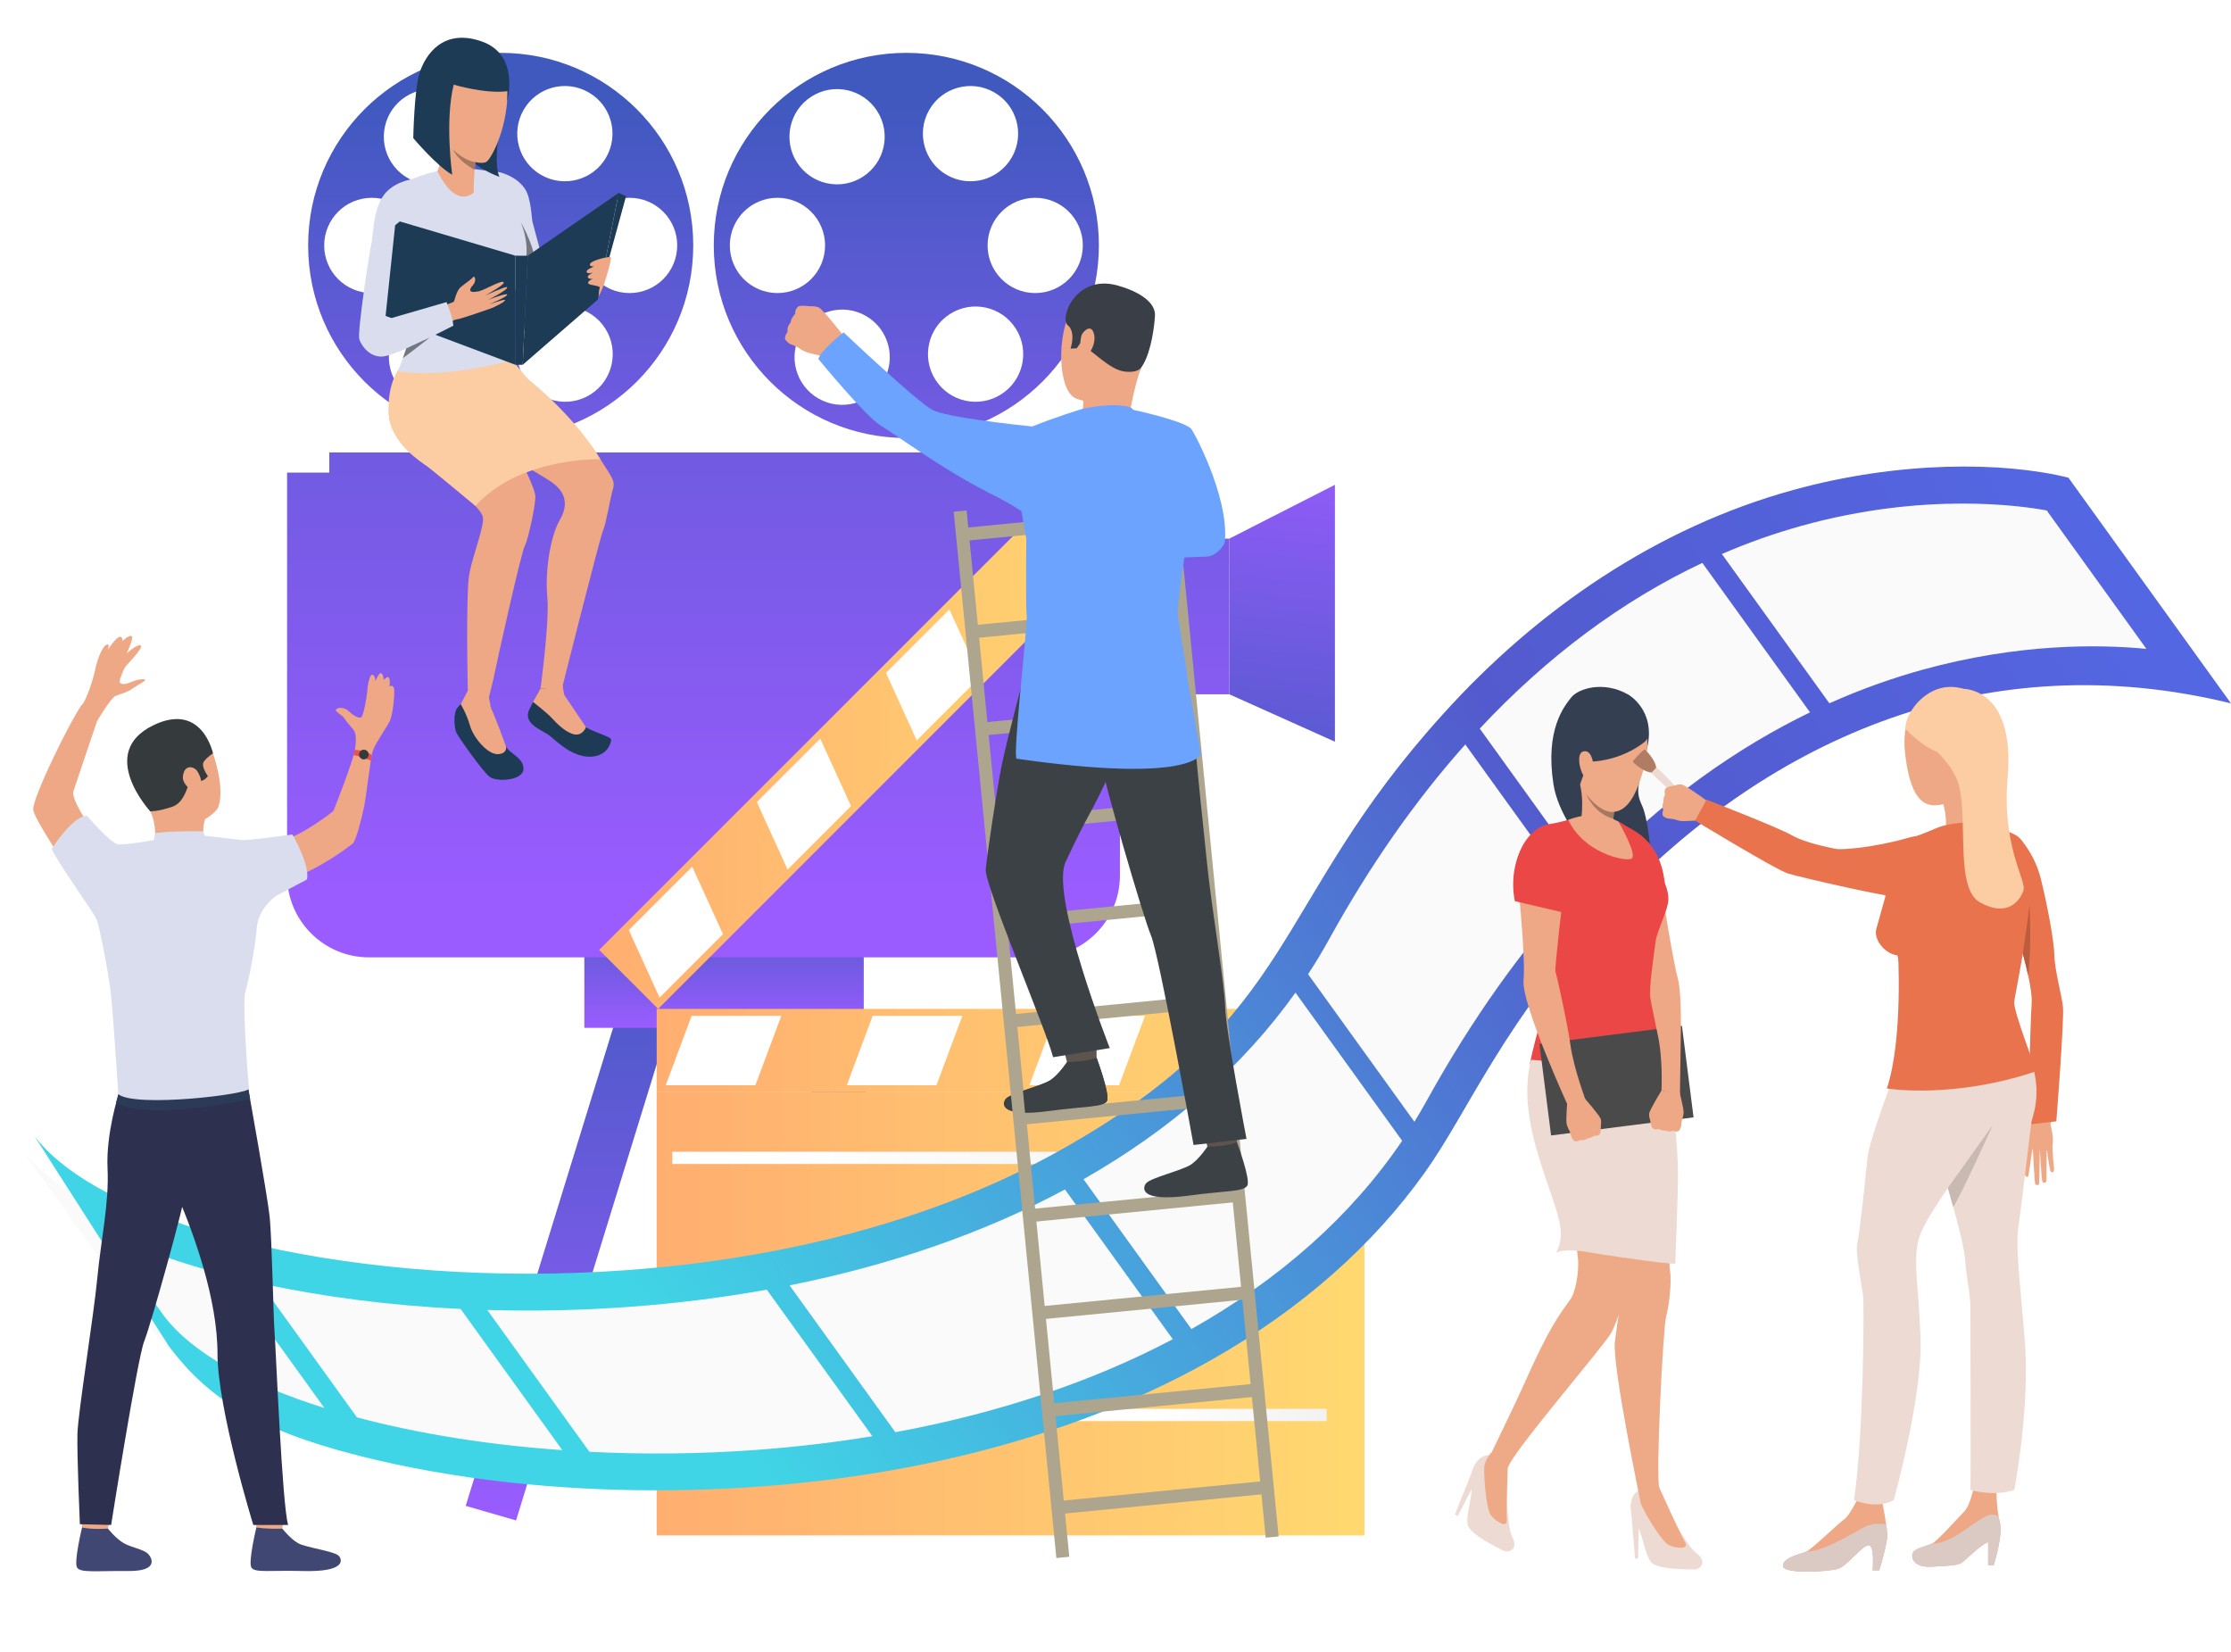
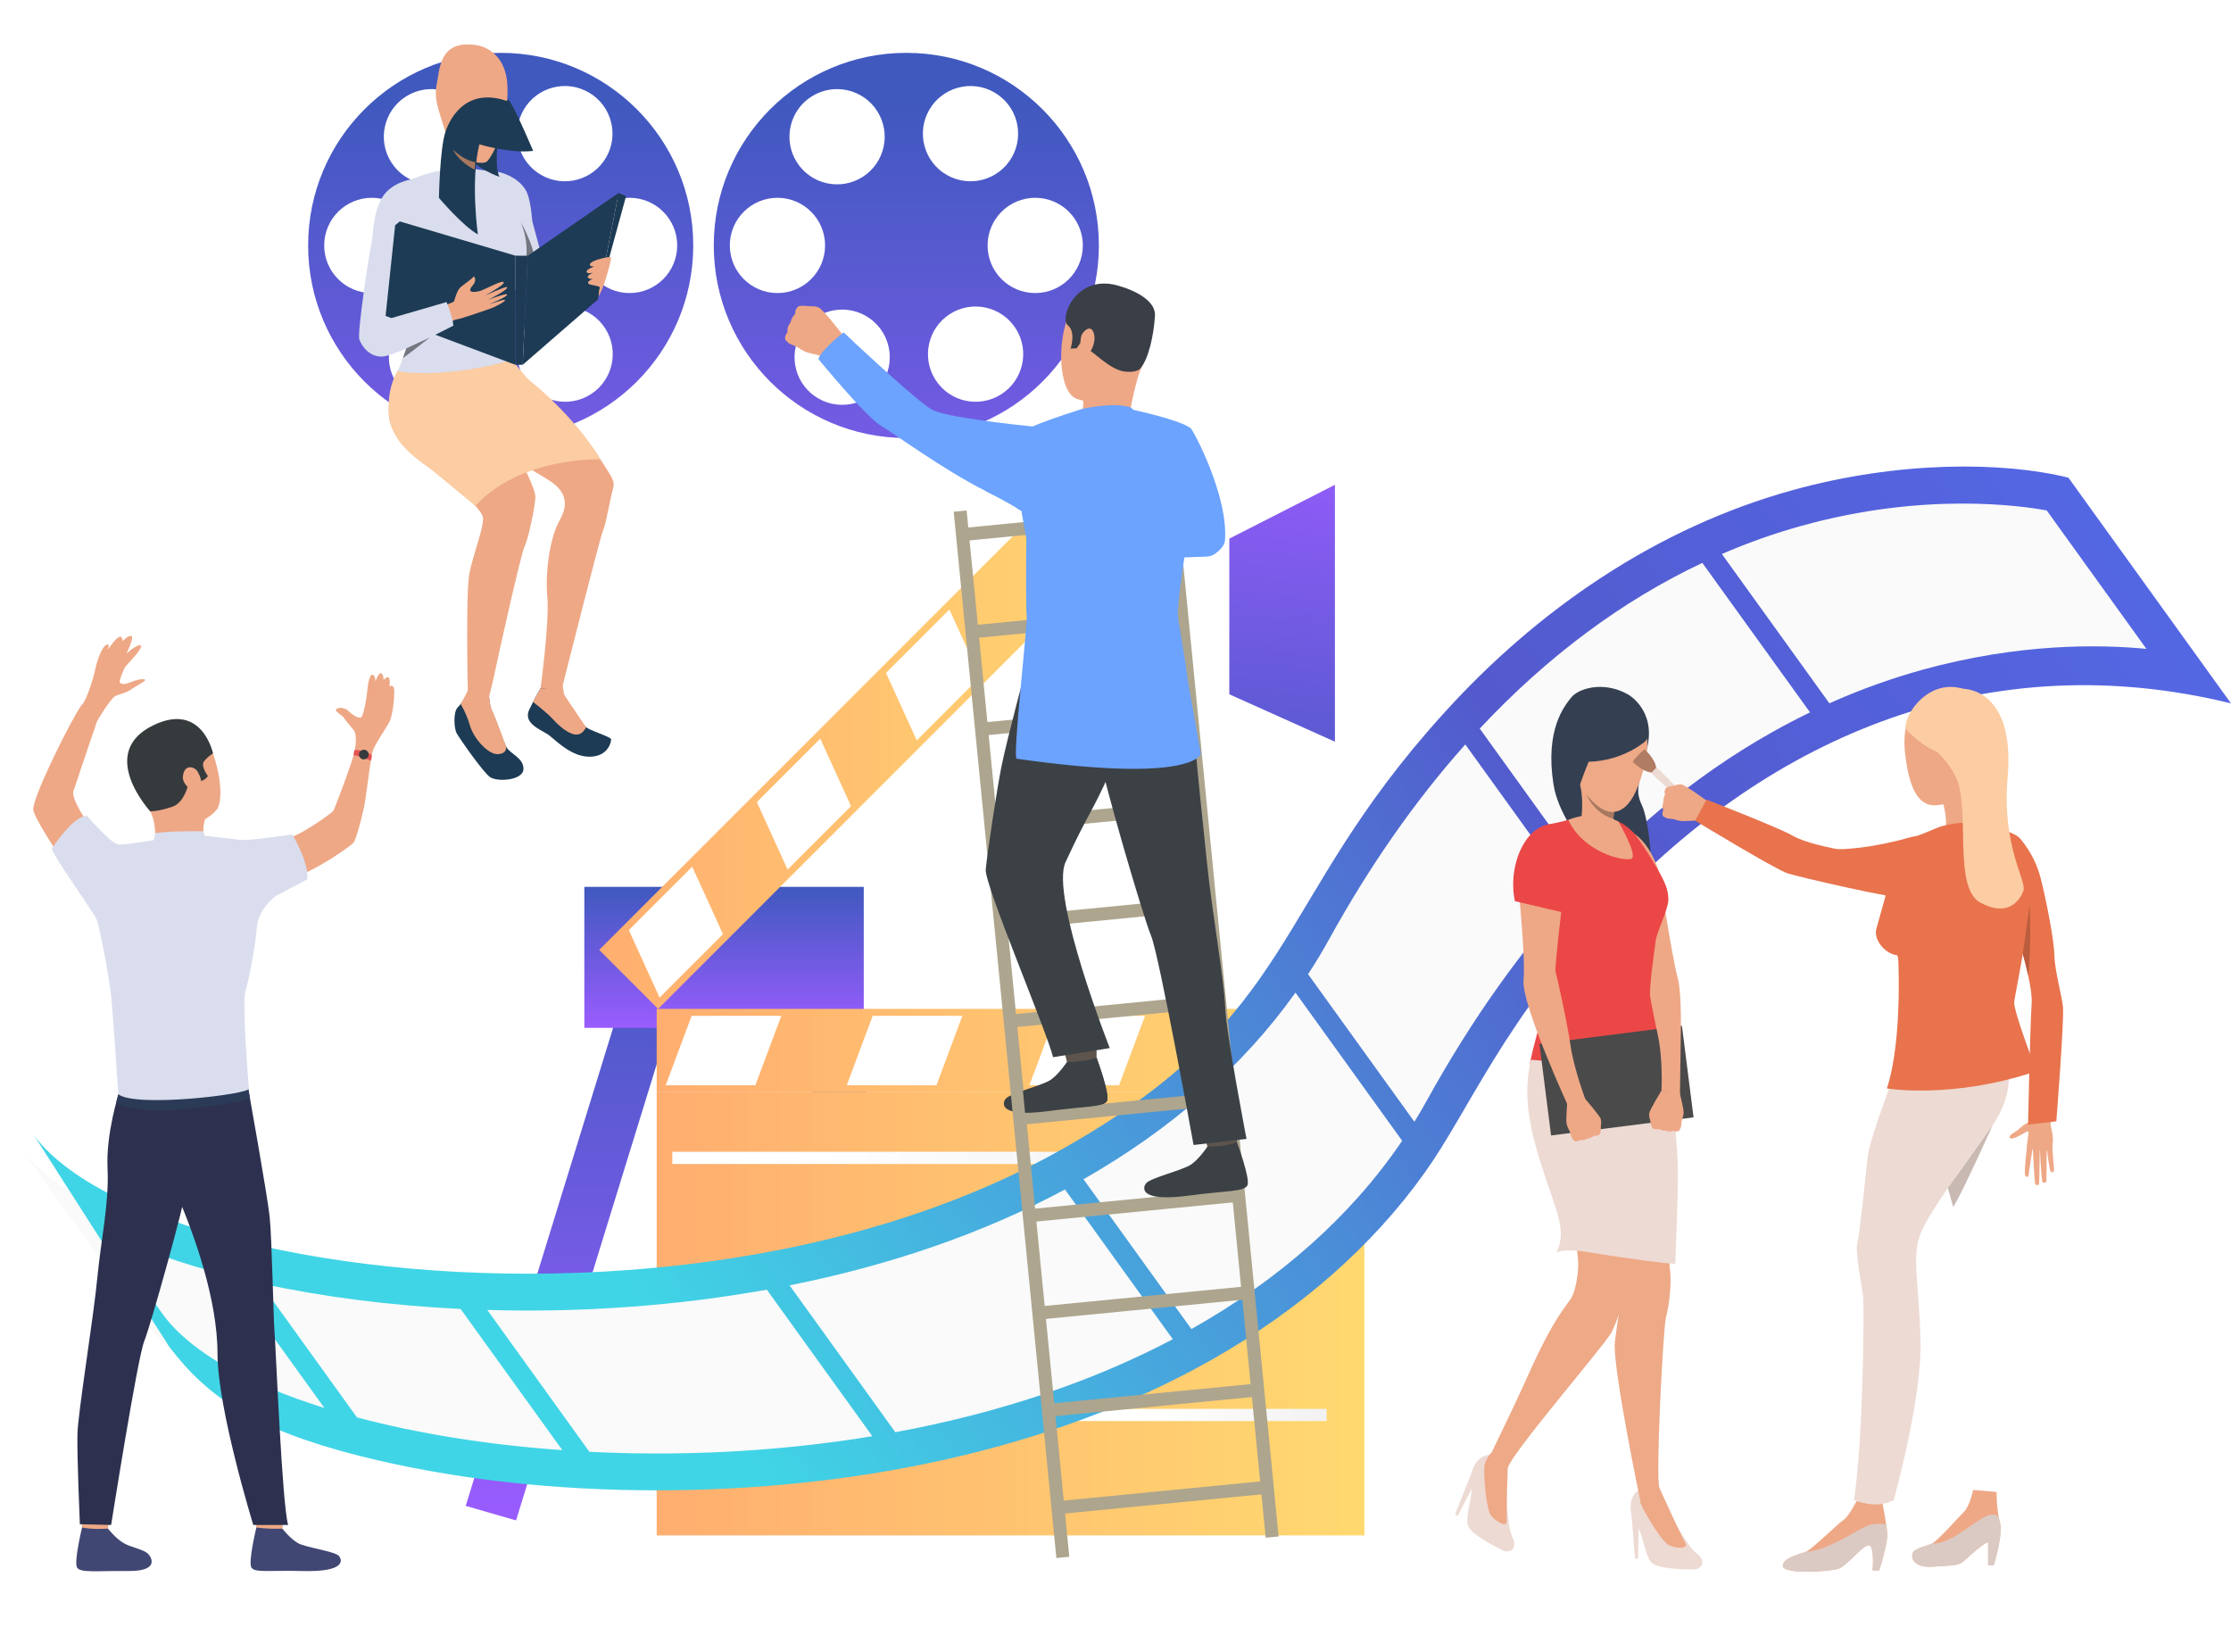
<svg xmlns="http://www.w3.org/2000/svg" version="1.1" id="Слой_1" x="0px" y="0px" viewBox="0 0 1830.77 1355.29" style="enable-background:new 0 0 1830.77 1355.29;" xml:space="preserve">
  <style type="text/css">
	.st0{display:none;fill:#FAFAFA;}
	.st1{filter:url(#Adobe_OpacityMaskFilter);}
	.st2{filter:url(#Adobe_OpacityMaskFilter_1_);}
	.st3{mask:url(#SVGID_1_);fill:url(#SVGID_2_);}
	.st4{display:none;fill:url(#SVGID_3_);}
	.st5{filter:url(#Adobe_OpacityMaskFilter_2_);}
	.st6{filter:url(#Adobe_OpacityMaskFilter_3_);}
	.st7{mask:url(#SVGID_4_);fill:url(#SVGID_5_);}
	.st8{display:none;fill:url(#SVGID_6_);}
	.st9{fill:url(#SVGID_7_);}
	.st10{fill:url(#SVGID_8_);}
	.st11{fill:url(#SVGID_9_);}
	.st12{fill:url(#SVGID_10_);}
	.st13{fill:url(#SVGID_11_);}
	.st14{fill:url(#SVGID_12_);}
	.st15{fill:url(#SVGID_13_);}
	.st16{fill:url(#SVGID_14_);}
	.st17{fill:url(#SVGID_15_);}
	.st18{fill:#FFFFFF;}
	.st19{fill:url(#SVGID_16_);}
	.st20{filter:url(#Adobe_OpacityMaskFilter_4_);}
	.st21{filter:url(#Adobe_OpacityMaskFilter_5_);}
	.st22{mask:url(#SVGID_17_);fill:url(#SVGID_18_);}
	.st23{fill:url(#SVGID_19_);}
	.st24{filter:url(#Adobe_OpacityMaskFilter_6_);}
	.st25{filter:url(#Adobe_OpacityMaskFilter_7_);}
	.st26{mask:url(#SVGID_20_);fill:url(#SVGID_21_);}
	.st27{fill:url(#SVGID_22_);}
	.st28{fill:#FAFAFA;}
	.st29{fill:url(#SVGID_23_);}
	.st30{fill:#EEA886;}
	.st31{fill:#414773;}
	.st32{fill:#2D314F;}
	.st33{fill:#2B3B57;}
	.st34{fill:#D9DDED;}
	.st35{fill:#353A3D;}
	.st36{fill:#E55353;}
	.st37{fill:#5C544D;}
	.st38{fill:#3C4145;}
	.st39{fill:#ADA58E;}
	.st40{fill:#3A3F47;}
	.st41{fill:#6BA3FF;}
	.st42{fill:#344052;}
	.st43{fill:#EB4747;}
	.st44{fill:#EDDAD3;}
	.st45{fill:#EEA987;}
	.st46{fill:#393D63;}
	.st47{fill:#4A4A4A;}
	.st48{fill:#A77860;}
	.st49{fill:#E8734D;}
	.st50{fill:#FCCCA2;}
	.st51{fill:#C9B9B3;}
	.st52{fill:#BA5C3D;}
	.st53{fill:#DBCAC3;}
	.st54{fill:#B07C63;}
	.st55{fill:#1D3B54;}
	.st56{fill:#757780;}
</style>
  <g>
    <rect x="-626.36" y="-491.82" class="st0" width="2864.3" height="2000" />
    <defs>
      <filter id="Adobe_OpacityMaskFilter" filterUnits="userSpaceOnUse" x="-407.25" y="274.45" width="2426.08" height="1125.44">
        <feFlood style="flood-color:white;flood-opacity:1" result="back" />
        <feBlend in="SourceGraphic" in2="back" mode="normal" />
      </filter>
    </defs>
    <mask maskUnits="userSpaceOnUse" x="-407.25" y="274.45" width="2426.08" height="1125.44" id="SVGID_1_">
      <g class="st1">
        <defs>
          <filter id="Adobe_OpacityMaskFilter_1_" filterUnits="userSpaceOnUse" x="-407.25" y="274.45" width="2426.08" height="1125.44">
            <feFlood style="flood-color:white;flood-opacity:1" result="back" />
            <feBlend in="SourceGraphic" in2="back" mode="normal" />
          </filter>
        </defs>
        <mask maskUnits="userSpaceOnUse" x="-407.25" y="274.45" width="2426.08" height="1125.44" id="SVGID_1_">
          <g class="st2">
				</g>
        </mask>
        <linearGradient id="SVGID_2_" gradientUnits="userSpaceOnUse" x1="805.793" y1="367.358" x2="805.793" y2="704.942">
          <stop offset="0" style="stop-color:#FFFFFF" />
          <stop offset="1" style="stop-color:#000000" />
        </linearGradient>
        <polygon class="st3" points="2018.83,429.85 2018.83,1399.89 -407.25,1399.89 -407.25,655.77 -407.25,655.77 -407.25,462.28      -328.77,462.28 -328.77,560.84 -228.82,560.84 -189.28,606.86 -149.15,606.86 -149.15,368.4 -56.84,368.4 -56.84,429.85      21.5,429.85 21.5,548.46 126.74,548.46 126.74,399.63 209.79,399.63 209.79,462.24 252.98,462.24 290.36,418.74 332.91,418.74      332.91,274.45 451.82,274.45 451.82,488.59 573.38,488.59 573.38,540.2 620.51,540.2 620.51,462.28 800.13,462.28 800.13,548.46      868.83,548.46 868.83,429.85 973.62,429.85 973.62,606.86 979.74,606.86 979.74,368.4 1072.09,368.4 1072.09,429.85      1150.4,429.85 1150.4,548.46 1255.61,548.46 1255.61,399.63 1338.66,399.63 1338.66,462.24 1381.91,462.24 1419.29,418.74      1461.8,418.74 1461.8,274.45 1580.69,274.45 1580.69,488.59 1702.32,488.59 1702.32,540.2 1749.44,540.2 1749.44,462.28      1844,462.28 1844,548.46 1997.69,548.46 1997.69,429.85    " />
      </g>
    </mask>
    <linearGradient id="SVGID_3_" gradientUnits="userSpaceOnUse" x1="805.793" y1="367.358" x2="805.793" y2="704.942">
      <stop offset="0" style="stop-color:#EDEDED" />
      <stop offset="1" style="stop-color:#FFFFFF" />
    </linearGradient>
    <polygon class="st4" points="2018.83,429.85 2018.83,1399.89 -407.25,1399.89 -407.25,655.77 -407.25,655.77 -407.25,462.28    -328.77,462.28 -328.77,560.84 -228.82,560.84 -189.28,606.86 -149.15,606.86 -149.15,368.4 -56.84,368.4 -56.84,429.85    21.5,429.85 21.5,548.46 126.74,548.46 126.74,399.63 209.79,399.63 209.79,462.24 252.98,462.24 290.36,418.74 332.91,418.74    332.91,274.45 451.82,274.45 451.82,488.59 573.38,488.59 573.38,540.2 620.51,540.2 620.51,462.28 800.13,462.28 800.13,548.46    868.83,548.46 868.83,429.85 973.62,429.85 973.62,606.86 979.74,606.86 979.74,368.4 1072.09,368.4 1072.09,429.85 1150.4,429.85    1150.4,548.46 1255.61,548.46 1255.61,399.63 1338.66,399.63 1338.66,462.24 1381.91,462.24 1419.29,418.74 1461.8,418.74    1461.8,274.45 1580.69,274.45 1580.69,488.59 1702.32,488.59 1702.32,540.2 1749.44,540.2 1749.44,462.28 1844,462.28 1844,548.46    1997.69,548.46 1997.69,429.85  " />
    <defs>
      <filter id="Adobe_OpacityMaskFilter_2_" filterUnits="userSpaceOnUse" x="-407.25" y="530" width="2426.08" height="527.49">
        <feFlood style="flood-color:white;flood-opacity:1" result="back" />
        <feBlend in="SourceGraphic" in2="back" mode="normal" />
      </filter>
    </defs>
    <mask maskUnits="userSpaceOnUse" x="-407.25" y="530" width="2426.08" height="527.49" id="SVGID_4_">
      <g class="st5">
        <defs>
          <filter id="Adobe_OpacityMaskFilter_3_" filterUnits="userSpaceOnUse" x="-407.25" y="530" width="2426.08" height="527.49">
            <feFlood style="flood-color:white;flood-opacity:1" result="back" />
            <feBlend in="SourceGraphic" in2="back" mode="normal" />
          </filter>
        </defs>
        <mask maskUnits="userSpaceOnUse" x="-407.25" y="530" width="2426.08" height="527.49" id="SVGID_4_">
          <g class="st6">
				</g>
        </mask>
        <linearGradient id="SVGID_5_" gradientUnits="userSpaceOnUse" x1="805.793" y1="512.085" x2="805.793" y2="794.423">
          <stop offset="0" style="stop-color:#FFFFFF" />
          <stop offset="1" style="stop-color:#000000" />
        </linearGradient>
        <polygon class="st7" points="-407.25,1057.5 -407.25,572.4 -315.87,572.4 -315.87,661.03 -210.88,661.03 -178.84,693.07      169.53,693.07 223.73,638.87 333.15,638.87 333.15,547.86 428.83,547.86 428.83,670.57 605.04,670.57 672.94,602.67      890.83,602.67 890.83,717.1 987.64,717.1 1034.76,669.98 1153.99,669.98 1187.73,703.72 1335.33,703.72 1335.33,576.9      1440.32,576.9 1440.32,618.76 1523.5,618.76 1523.5,530 1599.85,530 1599.85,664.14 1813.92,664.14 1833.94,684.16      2018.83,684.16 2018.83,1057.5    " />
      </g>
    </mask>
    <linearGradient id="SVGID_6_" gradientUnits="userSpaceOnUse" x1="805.793" y1="512.085" x2="805.793" y2="794.423">
      <stop offset="0" style="stop-color:#D4D4D4" />
      <stop offset="1" style="stop-color:#FFFFFF" />
    </linearGradient>
    <polygon class="st8" points="-407.25,1057.5 -407.25,572.4 -315.87,572.4 -315.87,661.03 -210.88,661.03 -178.84,693.07    169.53,693.07 223.73,638.87 333.15,638.87 333.15,547.86 428.83,547.86 428.83,670.57 605.04,670.57 672.94,602.67 890.83,602.67    890.83,717.1 987.64,717.1 1034.76,669.98 1153.99,669.98 1187.73,703.72 1335.33,703.72 1335.33,576.9 1440.32,576.9    1440.32,618.76 1523.5,618.76 1523.5,530 1599.85,530 1599.85,664.14 1813.92,664.14 1833.94,684.16 2018.83,684.16    2018.83,1057.5  " />
    <linearGradient id="SVGID_7_" gradientUnits="userSpaceOnUse" x1="743.739" y1="560.622" x2="743.739" y2="83.641">
      <stop offset="0" style="stop-color:#9A5CFF" />
      <stop offset="0.995" style="stop-color:#4059BF" />
    </linearGradient>
    <path class="st9" d="M743.74,43.37c-87.27,0-158.01,70.74-158.01,158.01c0,87.27,70.74,158.01,158.01,158.01   c87.27,0,158.01-70.74,158.01-158.01C901.75,114.12,831.01,43.37,743.74,43.37z M665.9,79.23c18.2-11.6,42.36-6.25,53.96,11.96   c11.6,18.2,6.25,42.36-11.96,53.96c-18.2,11.6-42.36,6.24-53.96-11.96C642.35,114.98,647.7,90.83,665.9,79.23z M598.9,201.38   c0-21.58,17.5-39.08,39.08-39.08c21.58,0,39.08,17.5,39.08,39.08c0,21.58-17.5,39.08-39.08,39.08   C616.39,240.46,598.9,222.97,598.9,201.38z M724.97,312.56c-10.75,18.72-34.63,25.18-53.35,14.43   c-18.72-10.75-25.18-34.63-14.43-53.35c10.75-18.72,34.63-25.18,53.35-14.43C729.25,269.96,735.71,293.85,724.97,312.56z    M762.51,90.2c10.75-18.72,34.63-25.18,53.35-14.43c18.72,10.75,25.18,34.63,14.43,53.35s-34.63,25.18-53.35,14.43   C758.23,132.8,751.77,108.92,762.51,90.2z M821.58,323.54c-18.2,11.6-42.36,6.25-53.96-11.96c-11.6-18.2-6.25-42.36,11.96-53.96   c18.2-11.6,42.36-6.25,53.96,11.96C845.13,287.78,839.78,311.94,821.58,323.54z M849.5,240.46c-21.58,0-39.08-17.5-39.08-39.08   c0-21.58,17.5-39.08,39.08-39.08c21.58,0,39.08,17.5,39.08,39.08C888.58,222.97,871.09,240.46,849.5,240.46z" />
    <linearGradient id="SVGID_8_" gradientUnits="userSpaceOnUse" x1="410.874" y1="560.622" x2="410.874" y2="83.641">
      <stop offset="0" style="stop-color:#9A5CFF" />
      <stop offset="0.995" style="stop-color:#4059BF" />
    </linearGradient>
    <path class="st10" d="M410.87,43.37c-87.27,0-158.01,70.74-158.01,158.01c0,87.27,70.74,158.01,158.01,158.01   c87.27,0,158.01-70.74,158.01-158.01C568.89,114.12,498.14,43.37,410.87,43.37z M333.04,79.23c18.2-11.6,42.36-6.25,53.96,11.96   c11.6,18.2,6.25,42.36-11.96,53.96c-18.2,11.6-42.36,6.24-53.96-11.96C309.48,114.98,314.84,90.83,333.04,79.23z M266.03,201.38   c0-21.58,17.5-39.08,39.08-39.08c21.58,0,39.08,17.5,39.08,39.08c0,21.58-17.5,39.08-39.08,39.08   C283.53,240.46,266.03,222.97,266.03,201.38z M392.1,312.56c-10.75,18.72-34.63,25.18-53.35,14.43   c-18.72-10.75-25.18-34.63-14.43-53.35c10.75-18.72,34.63-25.18,53.35-14.43C396.39,269.96,402.85,293.85,392.1,312.56z    M429.65,90.2c10.75-18.72,34.63-25.18,53.35-14.43c18.72,10.75,25.18,34.63,14.43,53.35s-34.63,25.18-53.35,14.43   C425.36,132.8,418.9,108.92,429.65,90.2z M484.75,323.54c-18.2,11.6-42.36,6.25-53.96-11.96c-11.6-18.2-6.25-42.36,11.96-53.96   c18.2-11.6,42.36-6.25,53.96,11.96C508.3,287.78,502.95,311.94,484.75,323.54z M516.64,240.46c-21.58,0-39.08-17.5-39.08-39.08   c0-21.58,17.5-39.08,39.08-39.08c21.58,0,39.08,17.5,39.08,39.08C555.72,222.97,538.22,240.46,516.64,240.46z" />
    <linearGradient id="SVGID_9_" gradientUnits="userSpaceOnUse" x1="1071.461" y1="348.189" x2="1031.137" y2="717.31">
      <stop offset="0" style="stop-color:#9A5CFF" />
      <stop offset="0.995" style="stop-color:#4059BF" />
    </linearGradient>
    <polygon class="st11" points="1095.44,608.58 1008.79,569.68 1008.79,505.82 1008.79,441.96 1095.44,397.79  " />
    <g>
      <linearGradient id="SVGID_10_" gradientUnits="userSpaceOnUse" x1="718.28" y1="1247.544" x2="718.28" y2="738.199">
        <stop offset="0" style="stop-color:#9A5CFF" />
        <stop offset="0.995" style="stop-color:#4059BF" />
      </linearGradient>
      <polygon class="st12" points="774.32,1247.54 620.93,750.13 662.24,738.2 815.63,1235.61   " />
    </g>
    <g>
      <linearGradient id="SVGID_11_" gradientUnits="userSpaceOnUse" x1="-3953.061" y1="1247.544" x2="-3953.061" y2="738.199" gradientTransform="matrix(-1 0 0 1 -3473.55 0)">
        <stop offset="0" style="stop-color:#9A5CFF" />
        <stop offset="0.995" style="stop-color:#4059BF" />
      </linearGradient>
      <polygon class="st13" points="423.47,1247.54 382.16,1235.61 535.55,738.2 576.86,750.13   " />
    </g>
    <linearGradient id="SVGID_12_" gradientUnits="userSpaceOnUse" x1="594.154" y1="843.37" x2="594.154" y2="727.689">
      <stop offset="0" style="stop-color:#9A5CFF" />
      <stop offset="0.995" style="stop-color:#4059BF" />
    </linearGradient>
    <rect x="479.51" y="727.69" class="st14" width="229.29" height="115.68" />
    <linearGradient id="SVGID_13_" gradientUnits="userSpaceOnUse" x1="622.188" y1="735.36" x2="622.188" y2="-54.911">
      <stop offset="0" style="stop-color:#9A5CFF" />
      <stop offset="0.995" style="stop-color:#4059BF" />
    </linearGradient>
-     <path class="st15" d="M1008.79,441.96h-44.6v-34.18h-45.16V387.8h-34.62v-16.55H270.2v16.55h-34.62v330.48   c0,37.14,30.11,67.26,67.26,67.26h548.93c37.14,0,67.25-30.11,67.25-67.26V603.86h45.16v-34.18h44.6V441.96z" />
    <linearGradient id="SVGID_14_" gradientUnits="userSpaceOnUse" x1="538.882" y1="1078.039" x2="1119.667" y2="1078.039">
      <stop offset="0" style="stop-color:#FFAE70" />
      <stop offset="1" style="stop-color:#FFD970" />
    </linearGradient>
    <rect x="538.88" y="896.23" class="st16" width="580.78" height="363.62" />
    <linearGradient id="SVGID_15_" gradientUnits="userSpaceOnUse" x1="538.882" y1="862.018" x2="1119.667" y2="862.018">
      <stop offset="0" style="stop-color:#FFAE70" />
      <stop offset="1" style="stop-color:#FFD970" />
    </linearGradient>
    <rect x="538.88" y="827.81" class="st17" width="580.78" height="68.42" />
    <polygon class="st18" points="619.85,890.51 546.27,890.51 567.56,833.53 641.14,833.53  " />
    <polygon class="st18" points="768.43,890.51 694.84,890.51 716.13,833.53 789.72,833.53  " />
    <polygon class="st18" points="918.31,890.51 844.72,890.51 866.01,833.53 939.6,833.53  " />
    <polygon class="st18" points="1081.87,890.51 1008.29,890.51 1029.57,833.53 1103.16,833.53  " />
    <linearGradient id="SVGID_16_" gradientUnits="userSpaceOnUse" x1="491.701" y1="598.277" x2="950.759" y2="598.277">
      <stop offset="0" style="stop-color:#FFAE70" />
      <stop offset="1" style="stop-color:#FFD970" />
    </linearGradient>
    <polygon class="st19" points="950.76,417.13 540.08,827.81 491.7,779.42 902.38,368.75  " />
    <polygon class="st18" points="593.29,766.51 541.26,818.54 516.02,763.19 568.05,711.16  " />
    <polygon class="st18" points="698.35,661.45 646.32,713.48 621.08,658.14 673.11,606.1  " />
    <polygon class="st18" points="804.33,555.47 752.3,607.5 727.06,552.15 779.09,500.12  " />
    <polygon class="st18" points="919.99,439.81 867.96,491.84 842.72,436.5 894.75,384.47  " />
    <defs>
      <filter id="Adobe_OpacityMaskFilter_4_" filterUnits="userSpaceOnUse" x="551.69" y="945.06" width="555.16" height="10.01">
        <feFlood style="flood-color:white;flood-opacity:1" result="back" />
        <feBlend in="SourceGraphic" in2="back" mode="normal" />
      </filter>
    </defs>
    <mask maskUnits="userSpaceOnUse" x="551.69" y="945.06" width="555.16" height="10.01" id="SVGID_17_">
      <g class="st20">
        <defs>
          <filter id="Adobe_OpacityMaskFilter_5_" filterUnits="userSpaceOnUse" x="551.69" y="945.06" width="555.16" height="10.01">
            <feFlood style="flood-color:white;flood-opacity:1" result="back" />
            <feBlend in="SourceGraphic" in2="back" mode="normal" />
          </filter>
        </defs>
        <mask maskUnits="userSpaceOnUse" x="551.69" y="945.06" width="555.16" height="10.01" id="SVGID_17_">
          <g class="st21">
				</g>
        </mask>
        <linearGradient id="SVGID_18_" gradientUnits="userSpaceOnUse" x1="1141.806" y1="950.059" x2="642.353" y2="950.059">
          <stop offset="0" style="stop-color:#FFFFFF" />
          <stop offset="1" style="stop-color:#000000" />
        </linearGradient>
        <rect x="551.69" y="945.06" class="st22" width="555.16" height="10.01" />
      </g>
    </mask>
    <linearGradient id="SVGID_19_" gradientUnits="userSpaceOnUse" x1="1141.806" y1="950.059" x2="642.353" y2="950.059">
      <stop offset="0" style="stop-color:#EDEDED" />
      <stop offset="1" style="stop-color:#FFFFFF" />
    </linearGradient>
    <rect x="551.69" y="945.06" class="st23" width="555.16" height="10.01" />
    <defs>
      <filter id="Adobe_OpacityMaskFilter_6_" filterUnits="userSpaceOnUse" x="849.72" y="1156.01" width="238.91" height="10.01">
        <feFlood style="flood-color:white;flood-opacity:1" result="back" />
        <feBlend in="SourceGraphic" in2="back" mode="normal" />
      </filter>
    </defs>
    <mask maskUnits="userSpaceOnUse" x="849.72" y="1156.01" width="238.91" height="10.01" id="SVGID_20_">
      <g class="st24">
        <defs>
          <filter id="Adobe_OpacityMaskFilter_7_" filterUnits="userSpaceOnUse" x="849.72" y="1156.01" width="238.91" height="10.01">
            <feFlood style="flood-color:white;flood-opacity:1" result="back" />
            <feBlend in="SourceGraphic" in2="back" mode="normal" />
          </filter>
        </defs>
        <mask maskUnits="userSpaceOnUse" x="849.72" y="1156.01" width="238.91" height="10.01" id="SVGID_20_">
          <g class="st25">
				</g>
        </mask>
        <linearGradient id="SVGID_21_" gradientUnits="userSpaceOnUse" x1="1144.547" y1="1161.016" x2="943.632" y2="1161.016">
          <stop offset="0" style="stop-color:#FFFFFF" />
          <stop offset="1" style="stop-color:#000000" />
        </linearGradient>
        <rect x="849.72" y="1156.01" class="st26" width="238.91" height="10.01" />
      </g>
    </mask>
    <linearGradient id="SVGID_22_" gradientUnits="userSpaceOnUse" x1="1144.547" y1="1161.016" x2="943.632" y2="1161.016">
      <stop offset="0" style="stop-color:#EDEDED" />
      <stop offset="1" style="stop-color:#FFFFFF" />
    </linearGradient>
    <rect x="849.72" y="1156.01" class="st27" width="238.91" height="10.01" />
    <g>
      <path class="st28" d="M1794.6,552.74c0,0-363.85-89.16-610.81,358.04c-215.01,389.34-941.13,335.96-1061.27,177.99L16.27,941.29    c120.14,157.97,846.26,211.35,1061.27-177.99c246.96-447.2,610.81-358.04,610.81-358.04L1794.6,552.74z" />
      <linearGradient id="SVGID_23_" gradientUnits="userSpaceOnUse" x1="508.788" y1="1048.404" x2="2130.736" y2="-84.067">
        <stop offset="0" style="stop-color:#40D5E6" />
        <stop offset="0.43" style="stop-color:#535ACD" />
        <stop offset="1" style="stop-color:#5577FF" />
      </linearGradient>
      <path class="st29" d="M1697.35,391.94c-53.49-13.26-139.04-13.85-225.8,10.09c-112.33,30.89-210.5,98.67-287.22,183.72    c-142.25,156.74-117.13,247.21-312.92,357.27c-106.53,60.12-233.97,90.29-357.62,99.19c-212.41,15.53-426.56-32.52-485.52-110.05    l0,0l110.77,173.08c31.29,41.12,69.46,67.29,155.29,89.19c79.31,20.03,163.73,28.41,244.5,28.41    c155.56,0,321.3-30.81,456.5-107.72c71.69-40.82,130.66-92.38,173.94-153.12c36.06-50.41,64.25-124.02,151.26-216.66    c133.93-143.23,312.04-216.78,510.22-168.21L1697.35,391.94z M134.76,1079.97l-50.13-69.62c29.53,14.36,64.57,26.64,103.5,36.6    l78.07,108.33C204.72,1136.05,157.78,1110.23,134.76,1079.97z M292.92,1162.99l-79.23-110.01    c50.18,10.99,105.91,18.23,164.28,21.04l83.46,115.83C400.34,1185.58,342.79,1176.27,292.92,1162.99z M620.06,1189.72    c-46,3.36-91.95,3.75-136.39,1.51l-83.8-116.39c38.02,1.16,76.99,0.35,116.13-2.5c39.05-2.84,76.86-7.59,113.24-14.14l86.6,120.23    C684.93,1183.56,652.99,1187.31,620.06,1189.72z M734.72,1175.15l-86.78-120.48c84.02-16.77,160.06-43.37,225.97-78.67    l88.5,122.86C896.42,1133.64,819.77,1159.46,734.72,1175.15z M977.67,1090.53l-88.54-122.94    c71.69-40.82,130.66-92.34,173.94-153.12l87.55,121.56C1108.85,997.68,1050.14,1049.75,977.67,1090.53z M1170.58,903.49    c-3.15,5.73-6.47,11.38-9.92,16.94l-87.25-121.09c6.17-9.36,11.94-18.97,17.33-28.75c33.37-60.48,70.78-113.89,111.69-159.75    l88.2,122.38C1249.12,778.91,1208.47,834.9,1170.58,903.49z M1302.57,720.37l-88.28-122.55    c55.31-59.1,116.61-104.79,182.65-135.96l88.37,122.64C1427.54,612.51,1364.39,655.28,1302.57,720.37z M1577.81,549.49    c-23.67,6.55-49.44,15.43-76.6,27.59l-88.24-122.51c21.21-9.18,42.89-16.86,65-23.02c100.87-28.15,180.88-16.55,201.57-12.72    l81.82,113.59C1722.7,528.63,1656.66,527.77,1577.81,549.49z" />
    </g>
    <g>
      <g>
        <g>
          <path class="st30" d="M178.66,663.26c0,0,7.15-12.51-4.19-46.04c-10.97-32.43-48.92-29.49-60.99-8.71      c-12.06,20.78-7.99,33.68,9.77,57.14C141.01,689.11,171.29,673.99,178.66,663.26z" />
        </g>
      </g>
      <g>
        <g>
          <path class="st30" d="M90.49,1240.17c0,0-1.88,13.77-2.11,15.84c-0.23,2.07-20.89-1.22-20.89-1.22l-1.67-16.39      C65.81,1238.4,87.91,1238.23,90.49,1240.17z" />
        </g>
      </g>
      <g>
        <g>
          <path class="st31" d="M88.6,1254.26c0,0,6.54,8.3,12.88,11.91c6.33,3.62,16.28,5.05,20.02,8.79c2.7,2.7,9.84,14.34-16.45,14.1      c-26.29-0.23-38.97,1.64-41.79-2.82c-2.82-4.46,4.08-32.93,4.08-32.93S73.77,1255.14,88.6,1254.26z" />
        </g>
      </g>
      <g>
        <g>
          <path class="st30" d="M233.54,1240.17c0,0-1.88,13.77-2.11,15.84c-0.23,2.07-20.9-1.22-20.9-1.22l-1.67-16.39      C208.86,1238.4,230.96,1238.23,233.54,1240.17z" />
        </g>
      </g>
      <g>
        <g>
          <path class="st31" d="M231.65,1254.26c0,0,6.55,8.3,12.88,11.91c6.33,3.62,29.63,6.59,33.37,10.33c2.7,2.7,7.2,13.58-29.8,12.56      c-26.29-0.72-38.97,1.64-41.79-2.82c-2.82-4.46,4.08-32.93,4.08-32.93S218.55,1254.78,231.65,1254.26z" />
        </g>
      </g>
      <g>
        <g>
          <path class="st32" d="M97.45,897.28c0,0-10.59,32.92-9.2,61.29c1.39,28.37-5.48,59.41-8.29,89.05      c-3.13,33.04-15.95,111.25-16.41,128.92c-0.46,17.67,1.99,74.1,1.99,74.1l25.66,0.62c0,0,21.55-136.74,27.13-150.69      c5.58-13.95,33.26-113.42,34.19-124.58C153.44,964.83,97.45,897.28,97.45,897.28z" />
        </g>
      </g>
      <g>
        <g>
          <path class="st32" d="M203.83,893.85c0,0,15.58,87.04,17.44,104.4c1.86,17.36,3.1,84.02,4.03,94.88      c0.93,10.85,6.2,142.01,11.16,158.13h-28.61c0,0-29.37-95.35-29.37-140.46c0-45.11-19.45-98.07-32.01-127.83      c-12.56-29.76-41.3-30.47-49.02-85.69C97.45,897.28,193.38,876.34,203.83,893.85z" />
        </g>
      </g>
      <g>
        <g>
          <path class="st30" d="M168.28,672.12c0,0-3.23,9.39,0,16.1c3.23,6.7-41.23,2.68-41.23,2.68s2.01-13.85-3.8-25.25      C117.44,654.25,168.28,672.12,168.28,672.12z" />
        </g>
      </g>
      <g>
        <g>
          <path class="st33" d="M95.38,904.45c0,0,15.99,16.42,109.87-2.56l-1.43-8.04L97.1,897.87L95.38,904.45z" />
        </g>
      </g>
      <g>
        <g>
          <path class="st30" d="M175.01,690.39c0,0,16.42,1.68,21.11,2.57c4.69,0.89,36.27-5.65,42.75-6.32c6.48-0.67,34.1-19.6,35-21.83      c0.89-2.23,16.81-42.53,17.7-51.24c0.89-8.71,15.5-4.22,14.25,1.79c-2.34,11.23-5.35,38.49-7,46.4      c-1.78,8.53-6.55,27.86-9.23,30.24c-2.68,2.38-27.55,21.3-51.91,29.34c-24.35,8.04-42.68,19.88-42.68,19.88H74.98      c0,0-46.68-66.73-47.69-76.78c-1-10.05,32.61-76.87,39.31-85.25c6.7-8.38,16.4,2.73,16.4,2.73s-20.08,58.92-22.76,67.3      c-2.68,8.38,23.36,45.19,30.51,45.3c7.15,0.11,25.51-2.23,33.66-2.57c8.16-0.33,16.76-3.91,16.76-3.91L175.01,690.39z" />
        </g>
      </g>
      <g>
        <g>
          <path class="st34" d="M226.73,734.96c0,0-14.69,9.77-16.03,26.52c-1.34,16.75-6.7,43.23-9.38,52.28      c-2.68,9.05,2.35,74.73,3.02,79.42c0.67,4.69-92.87,15.84-107.23,4.69c0,0-4.02-61.32-5.7-78.75      c-1.67-17.42-9.72-59.65-12.4-65.35c-2.68-5.7-35.19-51.29-36.53-57.3c0,0,16.82-26.81,28.88-27.14c0,0,19.16,22.45,25.41,23.46      c6.25,1.01,44.54-6.01,44.54-6.07c0,0,4.18,5.69,26.4-1.01c0,0,26.46,2.99,30.76,3.54c5.21,0.67,41.44-4.55,41.44-4.55      s14.54,24.54,11.99,36.94L226.73,734.96z" />
        </g>
      </g>
      <g>
        <g>
          <path class="st30" d="M290.73,618.81c0,0,3.28-15.53-0.67-19.99c-2.25-2.54-7.65-9.26-8.15-10.25c-0.49-0.99-6.3-4.32-6.3-5.93      c0-1.6,5.68-3.58,10.62,0.99c4.94,4.57,8.02,5.55,10,5.06c1.98-0.49,4.81-16.91,5.06-20.98c0.25-4.07,1.82-14.81,4.37-14.07      c2.55,0.74,2.42,5.43,2.42,5.43s2.96-8.15,4.94-6.54c1.97,1.6,1.73,5.55,1.73,5.55s3.7-4.57,4.69-1.24c0.99,3.33,0,6.3,0,6.3      s3.83-2.1,4.07,3.09c0.25,5.19-1.11,20.37-3.83,25.8c-2.72,5.43-12.88,19.64-14.09,25.19      C304.38,622.76,290.73,618.81,290.73,618.81z" />
        </g>
      </g>
      <g>
        <g>
          <path class="st30" d="M79.73,591.53c0,0,11.17-18.77,14.96-20.45c3.8-1.67,9.16-2.63,13.85-5.97      c4.69-3.35,10.89-6.14,10.56-7.26c-0.33-1.12-5.86-0.67-11.79,1.9c-5.92,2.57-8.52,1.33-9.08-0.01      c-0.56-1.34,3.16-10.8,4.94-13.04c1.79-2.23,14.52-15.04,12.4-16.94c-2.12-1.9-10.39,5.14-11.73,6.59c0,0,6.59-13.85,4.02-14.52      c-2.57-0.67-7.37,4.24-7.37,4.24s0.56-11.84-12.18,7.37c0,0,2.68-6.37-1.23-4.25c-3.91,2.12-7.71,14.08-8.94,20.11      c-1.23,6.03-6.8,25.25-11.56,29.88C61.85,583.82,79.73,591.53,79.73,591.53z" />
        </g>
      </g>
      <g>
        <g>
          <path class="st35" d="M123.25,665.65c0,0,5.88,0.52,18.39-3.8c12.51-4.32,13.45-26.2,16.15-23.61      c5.52,5.29,10.73,1.64,12.82-1.49c0,0-6.11-8.04-3.28-11.92c2.83-3.87,7.44-6.7,7.44-6.7s-8.8-42.41-48.84-23.09      C79.02,617.69,123.25,665.65,123.25,665.65z" />
        </g>
      </g>
      <g>
        <g>
          <path class="st34" d="M168.28,688.21l-1.41-6.13c0,0-25.56-0.52-39.5,1.5l-1.47,7.33C125.9,690.91,143.75,699.01,168.28,688.21z      " />
        </g>
      </g>
      <g>
        <g>
          <path class="st30" d="M161.98,632.88c-2.32-3.86-10.91-6.46-11.92,4.47c-0.78,8.47,15.34,17.72,15.49,9.83      C165.7,639.29,163.52,635.45,161.98,632.88z" />
        </g>
      </g>
      <g>
        <g>
          <path class="st36" d="M291.29,615.28c0,0,9.27,0.23,13.74,4.27c0,0,0.29,2.57-0.75,4.59c0,0-7.99-3.73-14.12-4.43      C290.16,619.71,290.22,616.35,291.29,615.28z" />
        </g>
      </g>
      <g>
        <g>
          <path class="st35" d="M302.21,617.58c0.85,2.02-0.09,4.34-2.11,5.2c-2.02,0.85-4.34-0.09-5.2-2.11      c-0.85-2.02,0.09-4.34,2.11-5.2C299.03,614.61,301.36,615.56,302.21,617.58z" />
        </g>
      </g>
    </g>
    <g>
      <g>
        <g>
          <g>
            <g>
              <g>
                <path class="st37" d="M871.78,856.31c0,0,3.78,14.83,4.29,17.06c0.51,2.23,23.77-3.91,23.77-3.91l-0.02-18.14         C899.81,851.32,874.51,853.87,871.78,856.31z" />
              </g>
            </g>
          </g>
        </g>
      </g>
      <g>
        <g>
          <g>
            <g>
              <g>
                <path class="st38" d="M875.61,871.49c0,0-6.51,9.88-13.33,14.62c-6.82,4.74-33.13,10.87-36.97,15.42         c-2.77,3.29-6.63,15.74,35.58,10.06c29.99-4.04,44.79-3.02,47.49-8.25c2.7-5.23-8.55-35.51-8.55-35.51         S893.42,871.33,875.61,871.49z" />
              </g>
            </g>
          </g>
        </g>
      </g>
      <g>
        <g>
          <g>
            <g>
              <g>
                <g>
                  <polygon class="st39" points="866.85,1278.4 782.6,419.87 793.22,418.84 877.47,1277.37         " />
                </g>
              </g>
            </g>
          </g>
        </g>
        <g>
          <g>
            <g>
              <g>
                <g>
                  <polygon class="st39" points="1038.63,1261.73 954.38,403.2 965,402.17 1049.25,1260.7         " />
                </g>
              </g>
            </g>
          </g>
        </g>
        <g>
          <g>
            <g>
              <g>
                <g>
                  <g>
                    <rect x="789.44" y="425.45" transform="matrix(0.995 -0.097 0.097 0.995 -37.505 86.575)" class="st39" width="172.59" height="10.67" />
                  </g>
                </g>
              </g>
            </g>
          </g>
          <g>
            <g>
              <g>
                <g>
                  <g>
                    <rect x="797.19" y="505.33" transform="matrix(0.995 -0.097 0.097 0.995 -45.181 87.695)" class="st39" width="172.59" height="10.67" />
                  </g>
                </g>
              </g>
            </g>
          </g>
          <g>
            <g>
              <g>
                <g>
                  <g>
                    <rect x="804.95" y="585.21" transform="matrix(0.995 -0.097 0.097 0.995 -52.854 88.81)" class="st39" width="172.59" height="10.67" />
                  </g>
                </g>
              </g>
            </g>
          </g>
          <g>
            <g>
              <g>
                <g>
                  <g>
                    <rect x="812.7" y="665.09" transform="matrix(0.995 -0.097 0.097 0.995 -60.476 89.842)" class="st39" width="172.59" height="10.67" />
                  </g>
                </g>
              </g>
            </g>
          </g>
          <g>
            <g>
              <g>
                <g>
                  <g>
                    <rect x="820.45" y="744.97" transform="matrix(0.995 -0.097 0.097 0.995 -68.213 91.062)" class="st39" width="172.59" height="10.67" />
                  </g>
                </g>
              </g>
            </g>
          </g>
          <g>
            <g>
              <g>
                <g>
                  <g>
                    <rect x="828.2" y="824.84" transform="matrix(0.995 -0.097 0.097 0.995 -75.889 92.184)" class="st39" width="172.59" height="10.67" />
                  </g>
                </g>
              </g>
            </g>
          </g>
          <g>
            <g>
              <g>
                <g>
                  <g>
                    <rect x="835.96" y="904.72" transform="matrix(0.995 -0.097 0.097 0.995 -83.56 93.297)" class="st39" width="172.59" height="10.67" />
                  </g>
                </g>
              </g>
            </g>
          </g>
          <g>
            <g>
              <g>
                <g>
                  <g>
                    <rect x="843.71" y="984.6" transform="matrix(0.995 -0.097 0.097 0.995 -91.227 94.409)" class="st39" width="172.59" height="10.67" />
                  </g>
                </g>
              </g>
            </g>
          </g>
          <g>
            <g>
              <g>
                <g>
                  <g>
                    <rect x="851.46" y="1064.48" transform="matrix(0.995 -0.097 0.097 0.995 -98.929 95.559)" class="st39" width="172.59" height="10.67" />
                  </g>
                </g>
              </g>
            </g>
          </g>
        </g>
        <g>
          <g>
            <g>
              <g>
                <g>
                  <g>
                    <rect x="859.21" y="1144.36" transform="matrix(0.995 -0.097 0.097 0.995 -106.587 96.661)" class="st39" width="172.59" height="10.67" />
                  </g>
                </g>
              </g>
            </g>
          </g>
          <g>
            <g>
              <g>
                <g>
                  <g>
                    <rect x="866.96" y="1224.24" transform="matrix(0.995 -0.097 0.097 0.995 -114.264 97.783)" class="st39" width="172.59" height="10.67" />
                  </g>
                </g>
              </g>
            </g>
          </g>
        </g>
      </g>
      <g>
        <g>
          <g>
            <g>
              <g>
                <path class="st38" d="M843.1,544.06c0,0-16.92,62.84-21.38,85.29c-3.89,19.57-11.71,71.69-12.82,84.09         c-1.11,12.39,49.95,132.34,55.26,154.01l46.52-7.47c0,0-49.08-124.84-36.28-152.58c19.04-41.26,21.52-40.01,36.52-74         c15-33.99,49.34-34.79,58.56-97.86C969.49,535.54,855.58,524.06,843.1,544.06z" />
              </g>
            </g>
          </g>
        </g>
      </g>
      <g>
        <g>
          <g>
            <g>
              <g>
                <path class="st30" d="M925.82,238.78c0,0-30.89-11.54-45.13,11.98c-14.24,23.51-12.87,70.59,2.7,76.38         c15.57,5.79,38.96,2.76,46.93-11.95c7.97-14.71,15.17-35.98,14.82-50.2C944.8,250.76,933.93,242.88,925.82,238.78z" />
              </g>
            </g>
          </g>
        </g>
      </g>
      <g>
        <g>
          <g>
            <g>
              <g>
                <path class="st30" d="M888.57,325.68c0,0,1.25,8.1-0.82,12.09c-2.06,3.99,38.85,4.09,38.85,4.09s3.32-21.69,9.62-40.03         C942.53,283.51,888.57,325.68,888.57,325.68z" />
              </g>
            </g>
          </g>
        </g>
      </g>
      <g>
        <g>
          <g>
            <g>
              <g>
                <path class="st40" d="M936.23,301.84c0,0-2.82,4.66-14.35,2.85c-11.53-1.81-25.59-17.14-30.4-18.83         c-4.81-1.68-4.86-4.51-4.86-4.51l-3.01,4.4l-5.11,0.32c0,0,4.66-13.72-2.37-19.31c-7.03-5.59,7.3-44.4,44.27-31.48         c0,0,28.39,7.83,27.36,23.98C946.72,275.4,942.58,293.8,936.23,301.84z" />
              </g>
            </g>
          </g>
        </g>
      </g>
      <g>
        <g>
          <g>
            <g>
              <g>
                <path class="st30" d="M887.38,275.48c0.65-2.71,7.53-10.45,10.17-2.16c2.64,8.29-3.98,19.43-7.68,18.48         C886.18,290.84,885.74,282.34,887.38,275.48z" />
              </g>
            </g>
          </g>
        </g>
      </g>
      <g>
        <g>
          <g>
            <g>
              <path class="st41" d="M1005.19,443.79c-0.34,4.05-4.96,8.43-8.12,10.6c-2.02,1.39-4.44,2.23-7.04,2.32l-1.83,0.06l0,0        l-32.1,1.09c0,0-23.86-77.13,20.9-106.54C978.38,351.46,1008.3,406.61,1005.19,443.79z" />
            </g>
          </g>
        </g>
      </g>
      <g>
        <g>
          <g>
            <g>
              <g>
                <path class="st38" d="M908.39,903.35c-2.7,5.23-17.5,4.21-47.49,8.25c-8.2,1.1-14.65,1.53-19.72,1.46l-1.75-18.04         c8.78-3.05,18.98-6.2,22.86-8.9c6.82-4.74,13.33-14.62,13.33-14.62c17.81-0.16,24.23-3.65,24.23-3.65         S911.09,898.12,908.39,903.35z" />
              </g>
            </g>
          </g>
        </g>
      </g>
      <g>
        <g>
          <g>
            <g>
              <path class="st41" d="M888.55,335.42c0,0,25.19-5.86,39.39-1.07l2.14,1.98c0,0,4.32,8.27-11.93,8.98        C901.91,346.03,876.37,347.21,888.55,335.42z" />
            </g>
          </g>
        </g>
      </g>
      <g>
        <g>
          <g>
            <g>
              <g>
                <path class="st37" d="M986.98,925.67c0,0,3.78,14.83,4.29,17.06s23.77-3.92,23.77-3.92l-0.02-18.14         C1015.02,920.68,989.71,923.23,986.98,925.67z" />
              </g>
            </g>
          </g>
        </g>
      </g>
      <g>
        <g>
          <g>
            <g>
              <g>
                <path class="st38" d="M969.49,535.54c0,0,8.48,34.97,10.99,69.99c2.32,32.36,6.54,67.85,9.9,101.69         c3.74,37.73,14.42,98.72,14.97,118.9c0.56,20.18,17.54,108.38,17.54,108.38l-43.45,4.99c0,0-28.23-155.86-34.9-171.79         c-6.67-15.93-39.73-129.52-40.84-142.26C902.59,612.68,969.49,535.54,969.49,535.54z" />
              </g>
            </g>
          </g>
        </g>
      </g>
      <g>
        <g>
          <g>
            <g>
              <g>
                <path class="st38" d="M990.81,940.84c0,0-6.51,9.88-13.33,14.62c-6.82,4.74-33.13,10.87-36.97,15.42         c-2.77,3.29-6.63,15.74,35.59,10.06c29.99-4.04,44.79-3.02,47.49-8.25c2.7-5.23-8.55-35.51-8.55-35.51         S1008.62,940.69,990.81,940.84z" />
              </g>
            </g>
          </g>
        </g>
      </g>
      <g>
        <g>
          <g>
            <g>
              <path class="st41" d="M834.31,622.54c-3.7-0.53,9.19-110.85,8.2-117.76c-0.66-4.62-0.56-40.47-0.29-62.82l-4.03-22.62        c-2.25-1.63-5.26-3.52-8.86-5.6c-5.6-3.23-12.63-6.93-20.44-10.83c0.91-5.34,1.54-9.55,1.78-12.01        c1.95-19.87,15.29-30.4,22.86-34.83c3.09-1.81,5.21-2.6,5.21-2.6c2.87-1.22,5.7-2.4,8.44-3.53        c18.22-7.5,41.36-14.54,41.36-14.54h37.18c0,0,28.3,5.66,45.17,12.56c2.16,0.89,4.19,2.02,6.09,3.34l-5.05,106        c0,0.02-0.01,0.04-0.01,0.07c0,0.04-0.01,0.08-0.02,0.14c-2.28,14.91-4.67,32.5-5.47,44.84c-0.33,5.04,5.43,32.08,8.44,56.9        l10.52,59.4C985.4,618.66,979.32,643.28,834.31,622.54z" />
            </g>
          </g>
        </g>
      </g>
      <g>
        <g>
          <g>
            <g>
              <g>
                <path class="st30" d="M644.48,278.76c0,0,2.2,2.72,3.74,3.44c0,0,2.9,1.1,4.92,2c0.64,0.29,1.19,0.56,1.53,0.76         c1.41,0.87,4.25,3.21,8.22,4.35c3.97,1.14,21.93,5.23,21.93,5.23l4.18-10.66l2.99-8.61c0,0-16.63-21.54-20.2-23.03         c-0.35-0.14-0.7-0.27-1.04-0.37c-3.15-0.97-5.91-0.37-7.62-0.69c-0.63-0.11-6.96-0.83-8.34,0.5         c-1.91,1.83-2.48,3.88-2.15,5.66c0,0-3.57,3.75-3.83,7.23c0,0-3.41,3.36-2.49,7.78         C646.32,272.35,643.24,276.15,644.48,278.76z" />
              </g>
            </g>
          </g>
        </g>
      </g>
      <g>
        <g>
          <g>
            <g>
              <g>
                <path class="st41" d="M836.99,418.5c-4.15-2.67-9.52-6.29-28.1-15.58c-34.59-17.31-77.3-48.68-85.42-53.21         c-12.48-6.97-51.93-55.16-51.93-55.16c2.04-7.26,20.74-21.83,20.74-21.83s59.8,56.64,72.86,63.61         c11.24,5.99,66.75,12.05,82.04,13.62c2.48,0.26,3.91,0.4,3.91,0.4C867.06,372.13,845.91,424.24,836.99,418.5z" />
              </g>
            </g>
          </g>
        </g>
      </g>
    </g>
    <g>
      <g>
        <g>
          <g>
            <path class="st42" d="M1336.01,569.83c0,0,22.98,12.62,15.69,43.66c-7.3,31.04-10.07,35.13-4.14,47.67       c5.93,12.54,11.14,65.09,4.82,74.71c-6.32,9.62-70.44-46.89-77.56-92.1c-7.12-45.21,8.91-64.41,14.6-71.57       C1295.1,565.03,1315.74,558.31,1336.01,569.83z" />
          </g>
        </g>
      </g>
      <g>
        <path class="st30" d="M1329.61,679.31c0,0-17.76,5.49-16.56,19.11c1.2,13.62,10.31,28.08,12.64,33.46     c2.33,5.38,27.17,70.57,26.81,72.63c-0.36,2.06,2.87,23.67,4.12,49.1c1.42,28.86,1.39,43.13,1.39,43.13l19.79,0.24     c0,0,4.15-75.19-0.95-94.1c-5.1-18.92-15.16-86.13-15.16-86.13S1353.57,683.59,1329.61,679.31z" />
      </g>
-       <path class="st43" d="M1366.78,732.93l-36.64,15.45c0,0-33.68-83.59-5.45-74.25C1352.84,683.43,1365.5,700.92,1366.78,732.93z" />
      <path class="st44" d="M1391.78,1274.16c-7.39-5.37-24.02-36.85-24.02-36.85s-7.28-21.61-21.16-15.49    c-8.48,3.73-9.55,13.21-7.85,20.62l2.98,36.34l2.53,0.23l0.44-24.97c3.55,7.38,5.56,22,10.03,27.58    c5.24,6.54,30.44,5.93,35.36,6.16S1401.82,1281.44,1391.78,1274.16z" />
      <path class="st44" d="M1240.86,1260.76c-4.23-8.1-5.1-43.69-5.1-43.69s3.1-22.59-12.05-23.29c-9.25-0.43-14.43,7.58-16.21,14.97    l-13.51,33.87l2.16,1.33l11.51-22.17c-0.11,8.19-4.82,22.17-3.3,29.16c1.78,8.19,24.62,18.87,28.92,21.26    C1237.58,1274.59,1246.61,1271.75,1240.86,1260.76z" />
      <g>
        <path class="st45" d="M1302.33,935.64c0.7,4.39,5.6,22.86,11.09,43.38l0,0c5.01,18.71,10.52,39.12,13.78,52.14     c1.22,4.86,2.13,8.68,2.58,11.01c3,15.37-2.31,39-4.6,58.86c-2.29,19.86,21.35,132.82,21.35,132.82     c4.95,2.6,15.22-12.91,15.22-12.91c-3.38-7.26,3.09-133.12,5.48-140.79c2.39-7.67,4.76-29.21,3.14-37.75     c-0.33-1.75-0.43-4.05-0.34-6.8c0.33-10.66,3.36-28.17,5.61-47.42c2.84-24.23-3.76-85.1-4.85-90.57c-0.1-0.5-0.26-1.21-0.48-2.08     c-2.09-8.59-8.96-33.03-8.96-33.03c-16.01-5.6-28.2-7.05-37.41-5.62c-12.2,1.89-19.19,8.83-22.95,17.88     C1292.01,896.33,1301.43,929.94,1302.33,935.64z" />
      </g>
      <g>
        <path class="st45" d="M1221.7,1196.58l15.82,7.37c4.1-13.18,79.86-100.79,84.94-110.81c5.08-10.03,11.39-29.79,12.11-37.19     c0.13-1.32,0.44-3.54,0.91-6.42c1.82-11.15,5.95-32.1,10.5-48.28c0.85-3.02,1.71-5.87,2.58-8.46     c4.65-13.88,9.97-62.34,12.81-90.87c1.26-12.69,2.03-21.44,2.03-21.44s-0.26-0.25-0.75-0.7c-5.68-5.24-58.11-44.2-74.42-19.09     c-4.31,6.63-7.53,16.24-9.73,23.92c-6.75,23.54-3.25,49.53,2.36,73.87c6.22,26.96,9.88,36.19,13.97,73.53     c1.33,12.16-2.47,28.91-5.68,33.41c-9.06,12.7-17.74,23.35-38.04,69.29C1244.52,1149.65,1221.7,1196.58,1221.7,1196.58z" />
      </g>
      <g>
        <path class="st43" d="M1370.31,895.51c-15.22,2.21-114.46-18.28-114.71-22.58c-0.25-4.3,13.22-52.5,17.5-66.74     c4.28-14.24,0.18-18.04-2-29.42c-0.85-4.47-3.82-12.93-7.05-22.49c-1.08-3.2-2.19-6.52-3.26-9.86     c-3.89-12.06-5.69-24.37-6.82-31.54c-5.33-33.99,20.82-37.26,20.82-37.26c9.71-1.79,26.69-7.04,26.69-7.04l26.58,5.54     c0,0,2.53,0.94,6.22,3.67c0,0,0.01,0.01,0.02,0.01c1.77,1.31,3.81,3.03,5.97,5.24c2.9,2.98,8.7,11.53,14.46,20.9     c1.77,2.88,3.54,5.83,5.22,8.74c5.41,9.36,9.24,16.9,9.13,25.42c-0.11,8.36-9.38,25.89-10.45,34.19     c-1.07,8.29-5.46,37.69-4.48,45.63C1355.12,825.86,1370.31,895.51,1370.31,895.51z" />
      </g>
      <path class="st44" d="M1264.35,954.43c13.61,42.76,21.69,54.74,12.69,73.72c0,0,3.36-4.66,28.32-0.38    c6.76,1.16,14.1,2.32,21.83,3.4c13.4,1.87,32.73,4.92,47.57,5.86c0.33-10.66,2.06-52.82,2.17-72.2    c0.17-28.76-5.06-61.76-6.16-67.22c-0.1-0.5-0.26-1.21-0.48-2.08c-11.83-7.26-29.04-12.6-46.53-16.47    c-7.69-1.7-15.42-3.13-22.78-4.3c-23-3.69-42.29-5-44.67-5.16C1250.77,893.44,1252.61,917.56,1264.35,954.43z" />
      <path class="st30" d="M1328.07,674.13c0,0,16.65,28.46,10.46,30.59c-6.19,2.13-38.83-5.06-51.58-31.95    C1286.95,672.76,1308.37,663.03,1328.07,674.13z" />
      <path class="st30" d="M1325.69,687.13c0,0-14.79,6.26-28.19-14.35c0,0,3.6-23.4-4.01-36.94c-7.61-13.53,33.26,16.22,33.26,16.22    s-0.66,2.79-1.35,6.91c-0.35,2.11-0.71,4.56-0.99,7.16c-0.23,2.17-0.41,4.45-0.48,6.71    C1323.76,678.12,1324.14,683.34,1325.69,687.13z" />
      <g>
        <path class="st45" d="M1361.75,1220.92c0,0,17.83,39.39,21.15,44.86c3.32,5.47-6.97,4.97-13.22,2.16     c-6.25-2.82-21.58-29.12-23.15-34.1c-1.56-4.99,0.08-12.02,0.08-12.02L1361.75,1220.92z" />
      </g>
      <g>
        <path class="st45" d="M1237.48,1198c0,0-1.57,43.21-1.03,49.58c0.53,6.37-8.45,1.35-12.8-3.96c-4.34-5.31-6.36-35.68-5.54-40.84     c0.82-5.16,5.42-10.73,5.42-10.73L1237.48,1198z" />
      </g>
      <path class="st46" d="M1288.95,719.01c-3.05,15.66-24.89,35.29-24.89,35.29c-1.08-3.2-2.19-6.52-3.26-9.86    C1275.87,734.81,1288.95,719.01,1288.95,719.01z" />
      <rect x="1267.59" y="848.94" transform="matrix(0.992 -0.126 0.126 0.992 -101.131 174.144)" class="st47" width="117.86" height="75.7" />
      <g>
        <path class="st30" d="M1270.74,680.33c0,0,18.43,2.41,19.54,16.04c1.12,13.63-5.42,29.41-6.81,35.11     c-1.39,5.7-7.76,63.52-7.06,65.5c0.71,1.97,9.61,41.29,12.35,60.74c2.74,19.45,12.9,46.26,12.9,46.26l-14.73,3.85     c0,0-38.54-84.01-36.7-103.52c1.83-19.51-4.79-81.67-4.79-81.67S1239.53,685.03,1270.74,680.33z" />
      </g>
      <g>
        <g>
          <g>
            <g>
              <g>
                <path class="st30" d="M1291.86,936.21c0,0-1.83-1.84-2.25-3.03c0,0-0.58-2.23-1.09-3.79c-0.16-0.49-0.32-0.92-0.44-1.19         c-0.53-1.11-2.03-3.39-2.57-6.41c-0.53-3.02,0.53-16.65,0.53-16.65l7.53-1.52l6.84-2.43c0,0,12.34,14.18,13.16,16.93         c0.08,0.27,0.15,0.54,0.19,0.8c0.47,2.4-0.19,4.39-0.09,5.68c0.03,0.47,0.06,5.21-1.02,6.11c-1.5,1.26-3.06,1.53-4.35,1.14         c0,0-3.05,2.34-5.64,2.26c0,0-2.75,2.25-5.94,1.23C1296.74,935.36,1293.7,937.33,1291.86,936.21z" />
              </g>
            </g>
          </g>
        </g>
      </g>
      <path class="st43" d="M1243.15,739.46l38.73,9.04c0,0,30.72-59.65,3.05-70.54C1255.76,666.49,1236.15,706.92,1243.15,739.46z" />
      <g>
        <g>
          <g>
            <g>
              <g>
                <path class="st30" d="M1377.76,927.81c0,0,1.5-2.12,1.7-3.36c0,0,0.2-2.3,0.44-3.92c0.08-0.51,0.16-0.96,0.24-1.24         c0.34-1.18,1.43-3.68,1.45-6.75c0.02-3.07-3.33-16.32-3.33-16.32l-7.67-0.23l-7.16-1.24c0,0-9.77,16.05-10.12,18.91         c-0.03,0.28-0.05,0.56-0.05,0.82c-0.06,2.45,0.93,4.29,1.05,5.58c0.04,0.47,0.81,5.14,2.04,5.85         c1.69,0.99,3.27,0.99,4.47,0.39c0,0,3.4,1.79,5.94,1.27c0,0,3.09,1.75,6.06,0.21         C1372.81,927.79,1376.14,929.22,1377.76,927.81z" />
              </g>
            </g>
          </g>
        </g>
      </g>
      <path class="st30" d="M1363.42,894.75c0,0,1.43-26.93-3.38-47.12c-4.81-20.19,19.34-6.04,19.34-6.04l-0.8,56.78L1363.42,894.75z" />
      <g>
        <g>
          <g>
            <path class="st45" d="M1332.44,573.14c0,0,33.66,12.35,12.32,70.43c-21.33,58.08-64.88-9.91-58.3-45.6       C1293.04,562.28,1332.44,573.14,1332.44,573.14z" />
          </g>
        </g>
      </g>
      <g>
        <g>
          <g>
            <path class="st42" d="M1349.92,608.44c0,0-17.76,15.86-46.27,16.6c0,0-6.66,16.24-7.74,21.23c0,0-28.17-48.36,4.22-72.79       C1332.51,549.05,1361.88,598.31,1349.92,608.44z" />
          </g>
        </g>
      </g>
      <g>
        <g>
          <g>
-             <path class="st45" d="M1307.5,628.52c-0.02-4.3-2.2-14.19-8.71-11.76c-6.51,2.43-0.68,22.64,3.61,21.62       C1302.4,638.38,1307.54,638.7,1307.5,628.52z" />
-           </g>
+             </g>
        </g>
      </g>
      <path class="st48" d="M1323.97,671.86c-15.82-4.37-21.93-19.45-22.12-19.95c12.86,16.62,22.56,14.23,22.56,14.23    C1324.19,668.31,1324.17,669.66,1323.97,671.86z" />
    </g>
    <g>
      <g>
        <g>
          <g>
            <path class="st30" d="M1671.12,911.82c0,0-1.44,7.81-5.82,8.96c-3.73,0.98-7.83,4.94-9.1,6.15c-1.69,1.63-8.75,4.68-6.72,6.84       c2.03,2.16,11.88-4.48,14.23-5.46c2.34-0.98-1.01,9.87-0.07,12.34s19.23,7.01,20.68-0.71c1.44-7.71-2.11-16.91-1.59-18.21       c0.52-1.31,1.27-5.57,1.27-5.57L1671.12,911.82z" />
          </g>
        </g>
      </g>
      <g>
        <g>
          <g>
            <path class="st30" d="M1663.55,938.77c0,0-2.85,23.91-1.7,25.66c1.14,1.75,2.45,1.83,2.81-0.39       c0.36-2.22,3.42-23.02,3.42-23.02s1.39,28.86,2.01,30.5c0.37,0.96,2.88,1.26,3.18,0.09c0.3-1.17,0.56-29.86,0.56-29.86       s1.34,26.95,2.27,28.16c0.81,1.06,3.19,0.76,3.23-1.24c0.04-2,0.21-27.08,0.21-27.08s2.21,19.55,3.6,20.12       c0.85,0.35,3.02,0.71,2.29-4.32c-0.73-5.03-1.2-17.07-1.2-17.07L1663.55,938.77z" />
          </g>
        </g>
      </g>
      <path class="st30" d="M1542.09,1288.52h-5.4c0,0,1.8-20.41-3.2-20.61c-5-0.2-17.4,16.61-24.81,19.21c-7.4,2.6-45.41,4.8-45.62-2.2    c-0.2-7,14.6-9.8,19.21-11.8c4.6-2,27.01-23.81,31.01-26.41c4-2.6,10.61-15.81,10.61-15.81h20.4c0,0,2.24,11.08,3.53,20.03    c0.48,3.31,0.83,6.33,0.88,8.38C1548.89,1266.91,1542.09,1288.52,1542.09,1288.52z" />
      <path class="st30" d="M1635.98,1284.48h-4.5v-19c-3.75,0.31-16.36,12.24-20.26,15.7c-3.9,3.45-9.25,3.3-25.68,4.34    c-16.43,1.04-17.98-8.79-15.38-12.14c2.6-3.35,11.01-4.81,15.38-6.9c4.38-2.09,21.63-21.56,26.24-26.16    c4.6-4.6,7.4-17.79,7.4-17.79l19.21,1.67c0,0-0.12,12.06,2.07,22.18v0c0.01,0.02,0.01,0.05,0.02,0.08    c0.19,0.86,0.39,1.71,0.62,2.53C1643.93,1259.52,1635.98,1284.48,1635.98,1284.48z" />
      <path class="st30" d="M1591.05,649.57c0,0,9.38,19.78,4.37,35.95c0,0,28.84-3.93,29.7-7.31c0.86-3.37-3.61-33.7-0.28-43    C1628.17,625.92,1591.05,649.57,1591.05,649.57z" />
      <path class="st49" d="M1590.36,678.97c0,0-16.69,7.17-24.31,9.38c-7.62,2.21-23.27,10.84-19.91,38.84    c3.35,28,9.95,52.02,12.58,63.96c2.63,11.95,3.76,42.76,1.99,57.89c0,0,41.78,7.12,89.34-6.47c0,0-10.41-24.84-10.66-31.45    c-0.26-6.6,24.13-62.87,24.83-71.53c0.7-8.66,3.67-46.83-9.89-54.23c-13.56-7.4-24.01-5.54-29.77-8.88    C1618.8,673.16,1598.18,675.71,1590.36,678.97z" />
      <path class="st49" d="M1692.9,826.45c0.98,11.85-5.47,93.63-5.47,93.63l-23.19,2.67c0,0,1.65-80.77,2.95-99.4    c0.38-5.5-0.89-13.9-2.87-23.02v-0.01c-1.25-5.79-2.8-11.87-4.39-17.67c-4.38-16.02-9.11-29.94-9.11-29.94    s-25.96-67.54,6.61-64.81c0,0,12.11,12.48,17.23,32.96c5.13,20.48,10.99,51.17,11.21,63.4    C1686.1,796.49,1692.19,817.74,1692.9,826.45z" />
      <path class="st44" d="M1566.3,848.38c0,0-7.48,17.69-8.14,22.16c-0.66,4.47-24.12,62.87-25.75,79.96    c-1.65,17.28-6.6,63.39-8.36,69.99s3.96,36.09,4.84,42.7c0.88,6.6,0.44,114.45-7.48,167.71c0,0,18.49,7.92,32.57,0    c0,0,23.33-83.19,22.01-131.17c-1.32-47.98-7.41-68.23,0.04-87.59c7.45-19.37,51.02-77.47,55.42-83.63    c4.4-6.16,31.98-40.22,5.87-77.11C1611.2,814.49,1566.3,848.38,1566.3,848.38z" />
-       <path class="st44" d="M1656.42,1005.96c-2.32,15.41,0.12,35.65,4.96,92c4.85,56.34-8.47,124.57-8.47,124.57    c-16.72,5.72-35.98,0-35.98,0c0.44-3.96,0-137.34,0-149.22c0-11.88-3.41-25.37-4.29-39.01c-0.6-9.3-4.92-26.44-9.79-43.94    c-1.46-5.24-2.96-10.51-4.43-15.61c0-0.01,0-0.01,0-0.01c-0.83-2.86-1.63-5.67-2.42-8.39c-6.85-23.77-16.07-115.55-16.07-115.55    s51.09-41.15,75.96-2.41c24.87,38.73,12.1,66.9,11.22,71.74C1666.22,924.97,1658.73,990.56,1656.42,1005.96z" />
      <path class="st49" d="M1557.42,779.15c0,0,4.54,72.93-9.04,113.96c0,0,53.94,9,122.77-14.19c0,0-18.93-49.02-18.28-56.68    c0.65-7.66,20.57-96.92,11.01-116.89C1654.32,685.37,1560.82,713.71,1557.42,779.15z" />
      <path class="st30" d="M1601.49,568.27c-12.33-0.5-43.82,4.28-37.96,51.74c5.87,47.46,23,43.35,39.98,37.04    c16.98-6.3,34.94-44.68,34.22-54.56C1637.01,592.62,1636.68,569.7,1601.49,568.27z" />
      <path class="st50" d="M1563.71,598.07c0,0,15.05,16.57,29.21,19.78c0,0,12.05,18.3,31.01,21.81c0,0,36.93-40.82,1.5-66.94    C1589.99,546.6,1562.43,583.52,1563.71,598.07z" />
      <path class="st30" d="M1589.83,611.49c0.27-2.64,5.67-8.36,10.55-2.75s-2.24,20.02-5.31,20.25S1588.79,621.49,1589.83,611.49z" />
      <path class="st51" d="M1635.23,923.18c-0.4,0.88-25.85,57.38-32.4,67.17c-1.46-5.24-2.96-10.51-4.43-15.61c0-0.01,0-0.01,0-0.01    S1634.38,924.42,1635.23,923.18z" />
      <path class="st52" d="M1665.46,742.4c0,0,1.8,35.9-1.14,57.91c-1.25-5.79-2.8-11.87-4.39-17.67    C1660.06,781.82,1664.99,748.07,1665.46,742.4z" />
      <path class="st50" d="M1610.99,565.2c0,0,42.92-0.99,36.47,72.75c-4.96,56.68,15.88,84.68,12.95,92.94    c-2.94,8.26-13,22.07-35.53,9.62c-22.53-12.45-7.7-77.41-19.8-102.68c-12.1-25.28-38.67-36.99-38.67-36.99    S1571.06,557.8,1610.99,565.2z" />
      <path class="st49" d="M1553.08,714.52c0,0-11.03,39.39-13.36,47.66c-3.03,10.74,12.26,26.57,24.71,20.35    C1576.87,776.32,1553.08,714.52,1553.08,714.52z" />
      <path class="st53" d="M1635.98,1284.48h-4.5v-19c-3.75,0.31-16.36,12.24-20.26,15.7c-3.9,3.45-9.25,3.3-25.68,4.34    c-16.43,1.04-17.98-8.79-15.38-12.14c2.6-3.35,11.01-4.81,15.38-6.9c17.58,0.94,39.03-23.78,49.33-23.72    c5.47,0.03,5.42,3.06,5.59,3.63v0c0.01,0.02,0.01,0.05,0.02,0.08c0.19,0.86,0.39,1.71,0.62,2.53    C1643.93,1259.52,1635.98,1284.48,1635.98,1284.48z" />
      <path class="st53" d="M1542.09,1288.52h-5.4c0,0,1.8-20.41-3.2-20.61c-5-0.2-17.4,16.61-24.81,19.21c-7.4,2.6-45.41,4.8-45.62-2.2    c-0.2-7,14.6-9.8,19.21-11.8c15.68-0.04,41.18-17.29,49.08-20.79c7.9-3.5,16.46-1.4,16.46-1.4c0.48,3.31,0.83,6.33,0.88,8.38    C1548.89,1266.91,1542.09,1288.52,1542.09,1288.52z" />
      <g>
        <path class="st44" d="M1359.39,629.69l-2.17,2.26l-2.17,2.26c0,0,18.79,18.95,33.4,27.69     C1379.11,647.67,1359.39,629.69,1359.39,629.69z" />
        <path class="st54" d="M1344.37,619.62c-5.03,5.25-4.44,5.59-4.44,5.59c9.23,8.85,15.44,8.67,15.44,8.67l1.85-1.93l1.85-1.93     c0,0-0.07-6.21-9.3-15.06C1349.77,614.95,1349.4,614.37,1344.37,619.62z" />
      </g>
      <g>
        <g>
          <g>
            <g>
              <g>
                <path class="st30" d="M1364.88,669.78c0,0,2.26,1.58,3.59,1.79c0,0,2.44,0.2,4.17,0.44c0.55,0.08,1.02,0.16,1.33,0.25         c1.26,0.35,3.93,1.51,7.2,1.5c3.27,0,17.8-0.83,17.8-0.83l0.84-9.01l0.39-7.19c0,0-17.34-12.72-20.38-13.07         c-0.3-0.03-0.59-0.05-0.87-0.05c-2.61-0.05-4.56,1.01-5.94,1.14c-0.5,0.05-5.47,0.9-6.22,2.2c-1.05,1.81-1.04,3.49-0.39,4.77         c0,0-1.89,3.63-1.32,6.33c0,0-1.85,3.29-0.19,6.45C1364.88,664.51,1363.37,668.06,1364.88,669.78z" />
              </g>
            </g>
          </g>
        </g>
      </g>
      <path class="st49" d="M1600.65,712.37c0,0-3.16-34.09-34.47-25.01c-27.53,7.98-55.05,10.26-60.11,9.1    c-5.06-1.17-24.29-4.59-35.76-11.14c-11.47-6.55-69.9-29.18-69.9-29.18l-9.38,17.22c0,0,66.38,40.33,76.08,43.33    c9.69,3,89.15,21.5,98.18,20.2C1574.32,735.59,1600.61,735.19,1600.65,712.37z" />
    </g>
    <g>
      <g>
        <path class="st55" d="M401.31,571.81c0,0,0.68,8.89,2.74,12.34c2.06,3.45,8.77,23.89,11.65,29.07     c2.88,5.18,14.39,8.89,13.84,18.05c-0.55,9.16-21.73,10.59-27.62,6.21c-5.89-4.38-24.99-31.83-27.18-35.81     c-2.19-3.98-3.01-17.52,0.96-21.37c3.97-3.85,8.31-11.81,8.22-13.67C383.82,564.77,398.98,568.09,401.31,571.81z" />
      </g>
      <g>
        <path class="st30" d="M376.69,299.57c0,0,38.18,50.26,44.75,65.13c6.58,14.87,17.9,36.1,17.9,43.01c0,6.9-5.85,35.04-8.77,40.35     c-2.92,5.31-23.02,95.92-24.11,101.76c-1.1,5.84-5.16,21.99-5.16,21.99l-17.4-5.18c0,0-1.81-80.25,1.3-96.18     c3.11-15.93,12.49-39.04,11.03-46.29c-1.46-7.26-24.84-27.43-40.92-38.23s-35.07-27.79-36.17-45.31     c-1.1-17.52,7.76-37.34,7.76-37.34S345.09,290.36,376.69,299.57z" />
      </g>
      <g>
        <path class="st30" d="M419.53,295.05c0,0,10.96,16.19,16.44,20.18c5.48,3.98,43.57,40.35,54.53,58.14     c10.96,17.79,14.7,20.44,12.42,28.14c-2.28,7.7-5.57,28.41-8.04,33.71c-2.47,5.31-34.35,132.06-34.35,132.06     s-13.13,3.32-16.96-2.52c0,0,7.49-54.95,5.57-74.86c-1.92-19.91,1.96-48.89,10.35-63.49c8.39-14.6,2.51-24.38-7.08-31.01     c-9.59-6.64-62.58-36.64-62.58-36.64S325.54,269.83,419.53,295.05z" />
      </g>
      <g>
        <path class="st55" d="M460.08,566.63c0,0,0.27,3.19,1.23,3.58c0.96,0.4,16.03,22.7,18.91,25.88c2.88,3.19,20.96,8.36,21.24,10.49     c0.27,2.12-2.47,14.07-17.26,14.33c-14.8,0.26-27.13-12.48-33.16-17.25c-6.03-4.78-22.61-9.56-16.58-21.77     c6.03-12.21,9.11-17.13,9.11-17.13L460.08,566.63z" />
      </g>
      <g>
        <path class="st30" d="M378,577.67c0,0,4.67,7.41,7.68,17.76c3.01,10.35,14.8,23.76,22.88,23.36c8.08-0.4,6.74-6.31,6.74-6.31     s-8.58-23.55-12.18-31.12c-0.6-1.26-1.4-7.13-1.81-9.56c-0.22-1.3-12.06-6.11-17.4-5.18C383.91,566.63,379.2,576.04,378,577.67z" />
      </g>
      <g>
        <path class="st30" d="M480.89,596.68c0,0-2.72,7.21-9.57,5.9c-6.85-1.31-14.52-9.01-18.5-13.39     c-3.97-4.38-15.49-13.29-15.49-13.29l6.23-11.14l16.44,1L480.89,596.68z" />
      </g>
      <g>
        <path class="st50" d="M419.15,293.74c0,0,11.79,15.56,15.63,18.56c3.84,3.01,37.41,30.33,57.89,64.54     c0,0-65.85-2.23-102.52,38.29c0,0-35.56-29.51-39.49-32.46c-3.93-2.95-29.5-17.99-31.51-42.06c-2.01-24.07,7.76-37.34,7.76-37.34     S398.96,286.68,419.15,293.74z" />
      </g>
      <g>
        <path class="st34" d="M427.47,224.12c-8.68,14.69-10.14,66.42-7.94,71.4c0,0-49.93,15.35-93.22,9.21c0,0,2.16-4.7,4.3-10.87     c0.86-2.47,1.81-5.2,2.79-8c3.09-8.78,6.49-18.23,8.31-22.52c3.84-9.07,2.47-24.29-0.55-29.56     c-3.02-5.27-20.82-44.77-20.82-44.77s-9.59-28.09,6.85-36.87c16.44-8.78,31.74-11.75,31.74-11.75l28.95-2c0,0,6.31,1.17,14.8,1.9     c8.5,0.73,17.26,2.19,19.04,16.24c1.78,14.04,3.53,21.46,5.35,25.17C428.9,185.4,437.33,207.44,427.47,224.12z" />
      </g>
      <g>
        <path class="st34" d="M337.82,147.11c0,0-16.98,2.34-24.47,15.41c-7.49,13.07-6.99,30.68-8.63,37.7     c-1.64,7.02-11.69,72.57-9.86,78.22c1.83,5.66,8.95,15.22,19.73,14.05c10.78-1.17,54.25-23.8,54.25-23.8s-5.85-16.97-5.85-20.48     l-41.83,14.63c0,0,10.05-68.47,11.33-76.08C333.76,179.15,341.99,153.85,337.82,147.11z" />
      </g>
      <g>
        <path class="st34" d="M410.5,141.55c0,0,12.97,2.64,20.26,13.37c5.07,7.46,5.48,24.04,6.21,27.16     c0.73,3.12,10.41,38.45,10.41,38.45l-27.04,18.12L410.5,141.55z" />
      </g>
      <g>
        <polygon class="st55" points="422.91,209.78 328.1,181.69 324.26,184.81 316.41,259.33 422.91,299.32    " />
      </g>
      <g>
        <path class="st55" d="M412.5,89.8c0,0-8.98,43.4-2.59,55.37c0,0-19.61-7.19-23.45-15.17C382.61,122.02,412.5,89.8,412.5,89.8z" />
      </g>
      <g>
        <g>
-           <path class="st30" d="M390.92,122.91c0,0-0.44,4.35-0.93,10.1c-0.17,1.96-0.34,4.09-0.5,6.26c-0.53,7.1-0.95,14.67-0.69,18.57      c0,0-13.97,14.96-29.87-17.46c0,0,6.69-13.36,1.65-31.56C355.54,90.62,390.92,122.91,390.92,122.91z" />
-         </g>
+           </g>
      </g>
      <g>
        <path class="st30" d="M390.65,36.96c0,0,24.67,2.4,25.78,34.05c1.11,31.66-12.34,57.67-16.92,61.53     c-4.58,3.86-28.81-2.53-32.83-19.4c-4.02-16.87-11.21-29.71-8.42-43.43C361.05,55.98,360.46,32.65,390.65,36.96z" />
      </g>
      <g>
-         <path class="st55" d="M416.18,82.91c0,0,10.84-37.96-21.05-48.98c-31.89-11.02-45.95,11.39-50.62,25.19     c-4.66,13.8-5.37,54.25-5.37,54.25s19.53,23.1,31.95,30c0,0-6.22-43.92,1.22-73.9c0,0,26.04,7.76,44.17,5.33     C416.49,74.8,416.32,81.24,416.18,82.91z" />
+         <path class="st55" d="M416.18,82.91c-31.89-11.02-45.95,11.39-50.62,25.19     c-4.66,13.8-5.37,54.25-5.37,54.25s19.53,23.1,31.95,30c0,0-6.22-43.92,1.22-73.9c0,0,26.04,7.76,44.17,5.33     C416.49,74.8,416.32,81.24,416.18,82.91z" />
      </g>
      <g>
        <path class="st48" d="M389.99,133.01c-0.17,1.96-0.34,4.09-0.5,6.26c-14.33-7.6-17.59-16.45-17.59-16.45     C381.45,132.23,389.99,133.01,389.99,133.01z" />
      </g>
      <g>
        <path class="st56" d="M427.37,182.33c0,0,15.17,25.76,11.79,42.55c-3.38,16.79-14.8,6.95-14.8,6.95S439.69,212.81,427.37,182.33z     " />
      </g>
      <g>
        <polygon class="st55" points="428.94,299.32 490.5,245.87 507.67,158.28 433.05,209.86    " />
      </g>
      <g>
        <polygon class="st55" points="422.91,299.32 428.94,299.32 433.05,209.86 422.91,209.78    " />
      </g>
      <g>
        <path class="st30" d="M363.45,251.06c0,0,7.99-2.86,8.83-3.43c0.84-0.57,1.99-8.97,5.93-12.18c3.94-3.21,9.1-6.64,10.1-8.17     c1-1.53,3.22,2.93-0.27,6.75c-3.49,3.82-3.54,6.84,5.08,4.93c4.77-1.06,20.43-10.5,20.25-6.91c-0.11,2.1-15.45,10.56-15.45,10.56     s17.06-7.86,18.08-7.02c2.01,1.65-14.82,10.22-15.57,10.47c0,0,15.05-5.78,15.74-4.43c0.86,1.68-14.32,7.7-14.07,7.93     c0,0,12.02-4.45,12.33-3.34c0.4,1.46-9.81,6.31-11.9,6.96c-2.09,0.66-23.94,8.46-27.66,8.87c-3.72,0.41-6.81,4.32-6.81,4.32     L363.45,251.06z" />
      </g>
      <g>
        <path class="st34" d="M366.41,247.87c0,0,4.84,11.22,5.66,19.31c0,0-27.24,14.21-44.91,21.27l-13.69-29.66l2.92,0.54l4.59,1.72     C321,261.05,356.17,250.88,366.41,247.87z" />
      </g>
      <g>
        <path class="st30" d="M461.76,562.42c0,0,1.21,11.1,2.98,12.04C466.52,575.4,446.58,570.69,461.76,562.42z" />
      </g>
      <path class="st56" d="M352.68,276.92c-0.44,0.36-14.82,11.73-22.07,16.93c0.86-2.47,1.81-5.2,2.79-8L352.68,276.92z" />
      <polygon class="st55" points="490.5,245.87 513.73,160.99 507.67,158.28   " />
      <g>
        <g>
          <path class="st30" d="M491.24,243.15c0,0,2.17-3.78,3.96-8.59c1.79-4.81,7.11-22.78,6.02-23.56      c-1.09-0.78-14.85,2.29-16.77,5.14c-1.92,2.85,3.21,2.5,3.21,2.5s-7.29,2.63-6.23,4.61c1.06,1.98,5.42,0.27,5.42,0.27      s-5.73,2.65-4.36,4.28c1.37,1.63,4.26,0.89,4.26,0.89s-5.17,1.99-4.01,3.85c1.16,1.86,10.08,1.67,9.37,3.64      C491.41,238.13,491.24,243.15,491.24,243.15z" />
        </g>
      </g>
    </g>
  </g>
</svg>